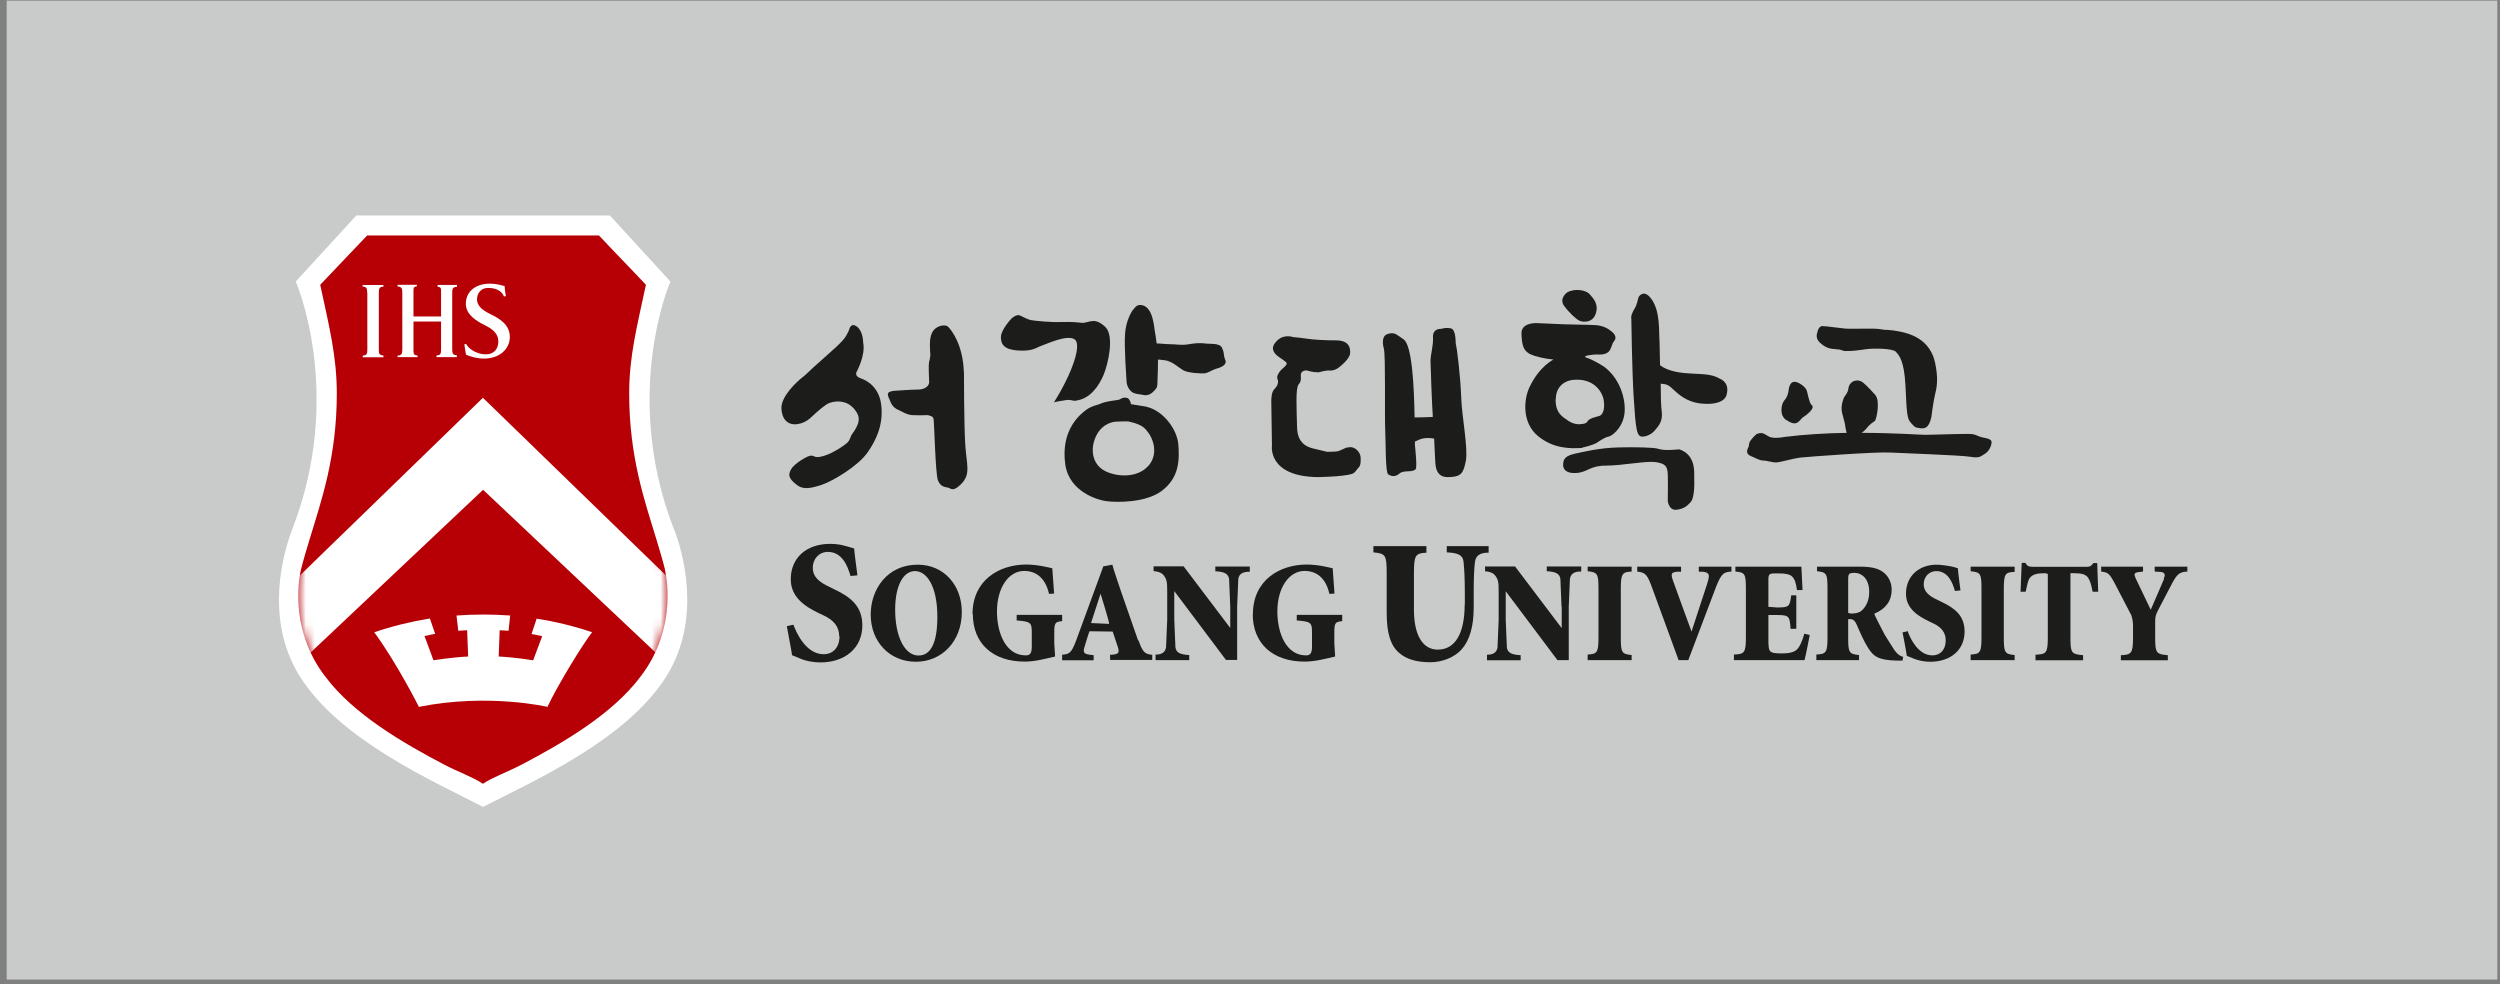
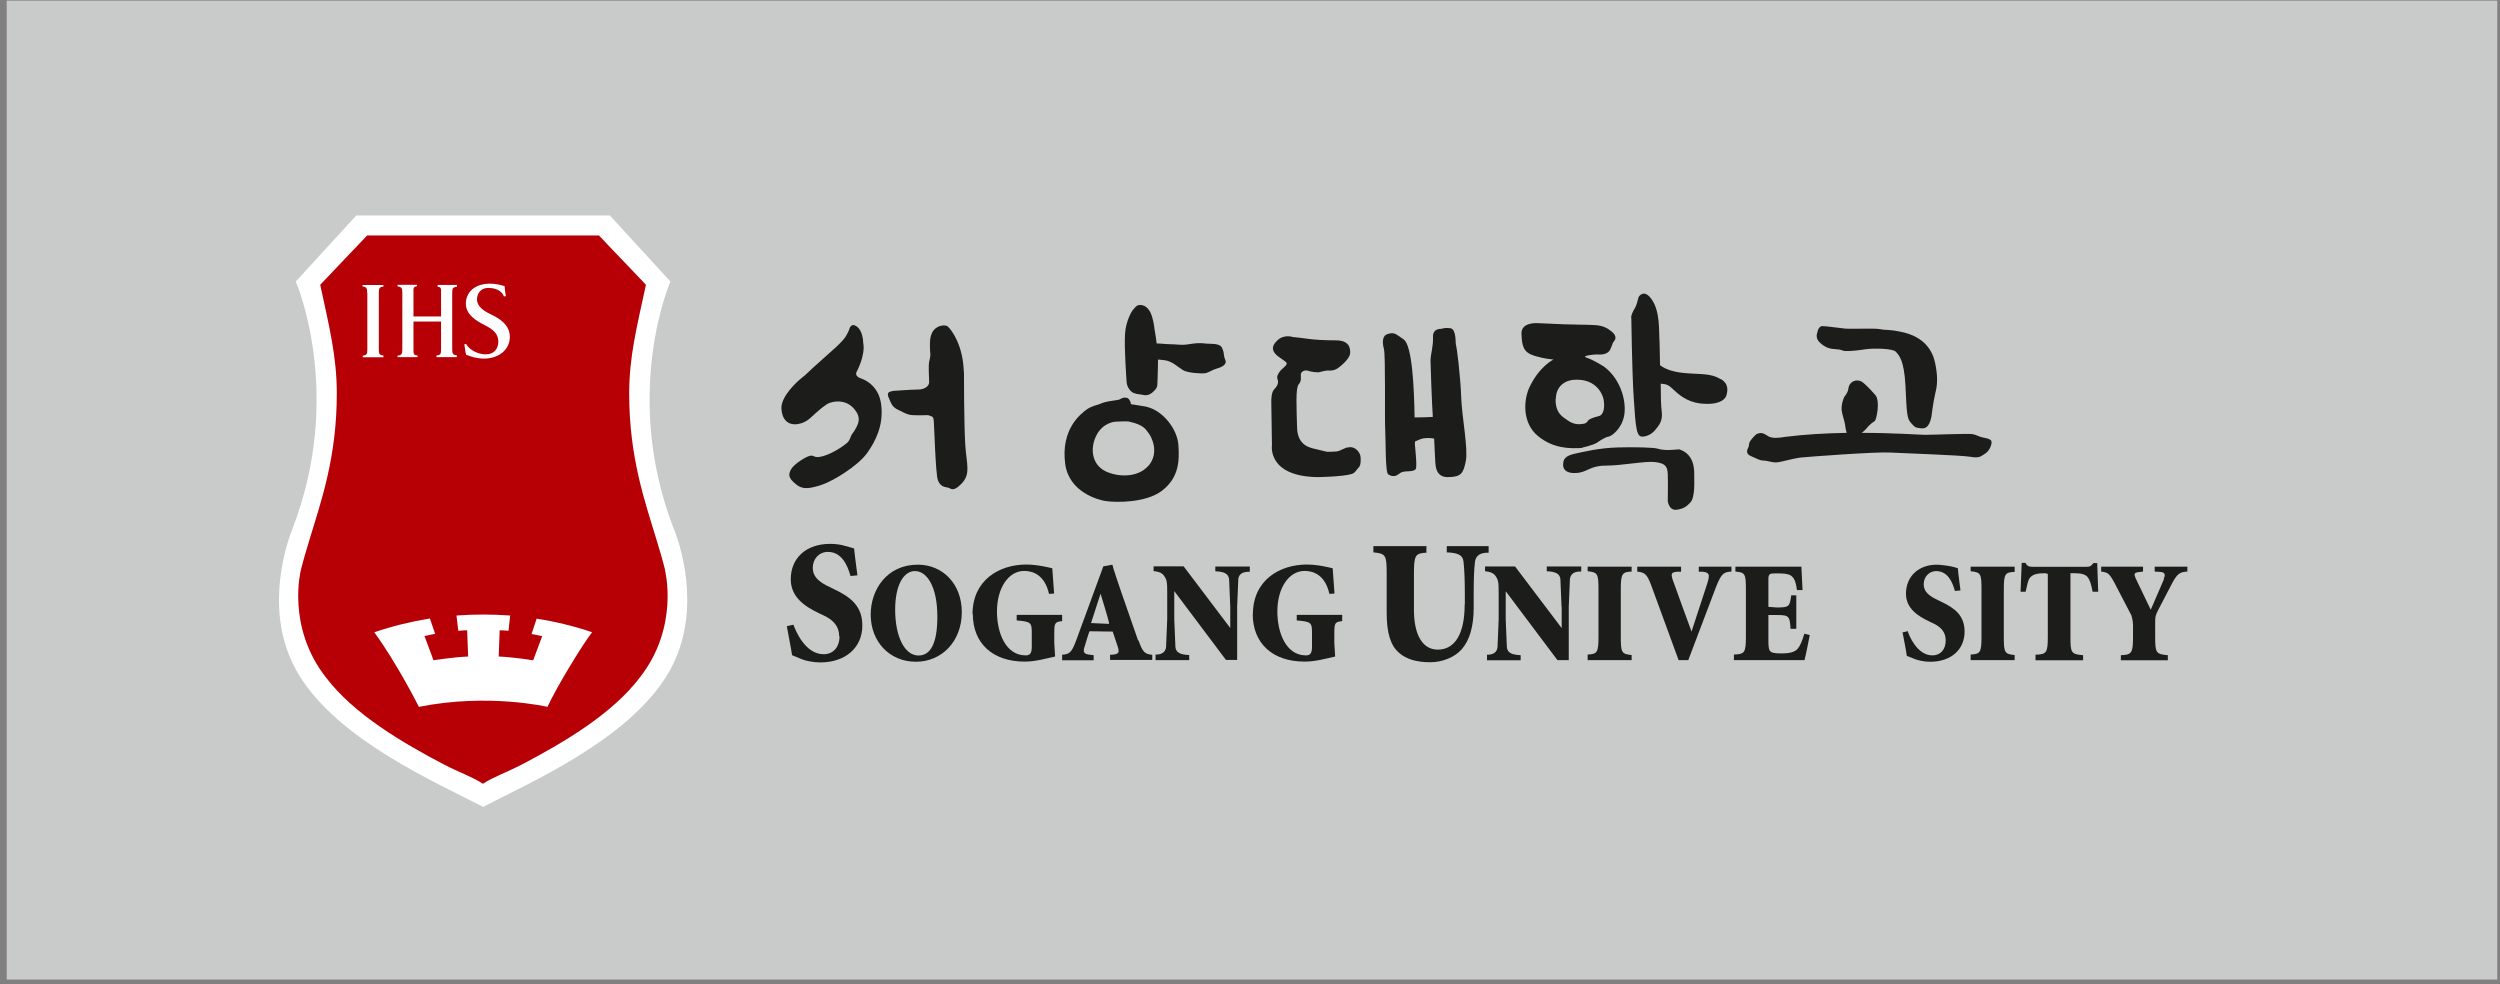
<svg xmlns="http://www.w3.org/2000/svg" width="282" height="111" viewBox="0 0 282 111" fill="none">
  <rect x="0" y="0" width="282" height="111" fill="#808080" stroke="none" />
  <path d="M281.694 0.07H0.754V110.493H281.694V0.07Z" fill="#C9CACA" />
  <path d="M97.143 42.686C97.143 42.686 96.365 42.501 96.624 41.946C96.624 41.946 97.661 40.078 97.365 38.635C97.365 38.635 97.365 37.359 96.661 36.841C96.198 36.508 96.031 36.748 95.976 36.804C95.791 36.989 95.883 37.007 95.68 37.433C95.328 38.136 95.235 38.376 92.902 40.411C90.846 42.223 91.161 42.057 90.457 42.612C89.939 43 88.069 44.72 88.143 46.089C88.198 47.273 88.847 48.031 90.032 47.828C91.143 47.643 91.643 46.866 92.198 46.44C92.198 46.44 93.124 45.59 93.587 45.442C94.421 45.164 95.55 45.164 96.383 46.163C97.124 47.069 97.013 47.772 96.031 49.085C96.031 49.085 95.865 49.603 95.68 49.825C95.495 50.066 94.106 51.083 92.902 51.434C91.828 51.749 91.921 51.361 91.439 51.398C90.976 51.453 89.55 52.341 89.235 52.933C88.902 53.543 88.902 53.931 89.846 54.671C90.495 55.189 91.198 55.189 92.735 54.671C93.976 54.246 96.754 52.581 97.828 51.083C98.772 49.751 99.68 47.957 99.402 45.682C99.18 43.684 97.772 42.889 97.106 42.686H97.143Z" fill="#1C1D1B" />
  <path d="M108.716 41.943C108.642 39.002 107.383 37.245 106.902 36.82C106.716 36.672 106.068 36.616 105.531 37.042C104.791 37.633 104.902 38.762 104.902 39.317C104.902 39.872 105.013 39.927 104.883 40.482C104.735 41.037 104.735 41.129 104.809 43.108C104.809 43.534 104.328 43.941 103.55 43.941C102.772 43.941 100.828 44.089 100.828 44.089C100.828 44.089 101.013 44.015 100.457 44.163C99.883 44.311 100.272 44.866 100.402 45.217C100.457 45.365 100.642 45.938 101.291 46.216C101.735 46.419 102.272 46.789 102.92 46.826C103.605 46.863 104.679 46.826 104.679 46.826C105.105 46.974 105.235 46.956 105.309 47.289C105.383 47.64 105.513 53.374 105.79 54.151C106.068 54.909 106.568 54.928 106.92 55.002C107.272 55.075 107.476 55.538 108.383 54.632C109.568 53.485 109.013 52.394 108.883 50.156C108.735 47.917 108.735 41.906 108.735 41.906L108.716 41.943Z" fill="#1C1D1B" />
-   <path d="M121.402 45.182C122.976 44.979 123.976 43.518 124.495 42.26C125.013 41.002 125.717 37.877 124.68 36.878C123.884 36.138 123.421 36.212 123.273 36.212C122.921 36.212 122.347 36.452 122.069 36.415C121.68 36.378 121.032 36.286 119.81 36.323C118.606 36.378 116.68 36.193 116.254 36.101C115.828 36.008 115.365 35.712 114.995 35.564C114.625 35.435 114.088 35.934 114.088 35.934C114.088 35.934 112.902 37.192 112.902 38.024C112.902 38.857 113.273 39.449 114.902 39.541C116.532 39.634 116.865 39.208 117.513 38.986C118.162 38.764 120.384 37.71 121.217 38.283C122.05 38.838 120.976 42.057 118.884 45.386C118.884 45.386 119.032 45.312 120.291 45.127C120.847 45.053 120.995 45.257 121.365 45.201L121.402 45.182Z" fill="#1C1D1B" />
  <path d="M138.029 39.762C137.992 39.54 137.789 39.133 137.826 39.208C137.585 38.69 136.474 38.801 136.104 38.764C135.715 38.708 135.141 38.671 134.529 38.764C134.141 38.819 133.622 38.949 132.881 38.874C132.307 38.819 131.715 38.837 131.196 38.782C130.9 38.745 130.641 38.745 130.474 38.745C130.4 38.19 130.326 37.654 130.27 37.376C130.178 37.062 130.122 34.398 128.585 34.398C128.141 34.398 127.918 34.861 127.752 35.009C127.752 35.009 126.993 36.082 126.9 37.709C126.807 39.337 127.048 42.555 127.085 43.129C127.141 43.684 127.511 44.183 127.881 44.331C128.252 44.479 128.678 44.479 128.993 44.553C129.326 44.645 129.752 44.516 130.067 44.202C130.622 43.684 130.53 43.573 130.567 42.962C130.604 42.426 130.622 40.854 130.622 40.558C130.752 40.558 130.974 40.595 131.363 40.632C132.196 40.724 132.9 41.427 133.455 41.76C134.011 42.093 135.604 42.148 135.9 42.111C136.381 42.019 136.733 41.723 137.196 41.593C138.455 41.261 138.289 40.743 138.196 40.558C138.104 40.373 138.048 40.003 138.029 39.818V39.762Z" fill="#1C1D1B" />
  <path d="M129.289 45.867L127.567 45.59C127.53 45.146 127.233 44.924 127.233 44.924C127.233 44.924 126.807 44.702 126.344 45.035C126.178 45.164 124.733 45.22 124.104 45.553C123.9 45.664 123.178 45.756 122.567 46.2C121.9 46.681 119.622 48.438 120.159 52.359C120.604 55.541 123.919 56.41 124.733 56.521C126.011 56.706 129.307 56.706 131.067 55.356C133.03 53.858 133.048 51.879 132.918 50.14C132.77 48.346 131.141 46.293 129.326 45.886L129.289 45.867ZM129.511 52.563C128.344 53.895 126.104 53.839 124.696 53.155C123.159 52.397 122.919 50.584 123.678 49.104C124.419 47.643 125.789 47.569 125.789 47.569C127.381 47.477 127.4 47.569 127.4 47.569C129.122 47.939 129.289 48.531 129.604 48.919C129.789 49.141 130.881 51.009 129.53 52.563H129.511Z" fill="#1C1D1B" />
  <path d="M151.921 50.47C151.087 50.822 151.05 50.951 150.31 50.951C149.569 50.951 149.958 51.025 149.328 50.877C148.939 50.785 148.81 50.748 148.402 50.655C147.791 50.507 146.347 50.285 146.31 48.195C146.254 45.957 146.125 43.775 146.495 43.349C146.865 42.924 146.699 42.535 146.736 42.203C146.773 41.888 147.199 41.74 147.439 41.796C147.68 41.851 148.069 41.999 148.736 41.999C148.736 41.999 149.347 41.833 149.717 41.796C149.958 41.777 150.476 41.925 151.124 41.37C151.124 41.37 152.236 40.519 152.291 39.872C152.347 39.225 152.161 38.392 150.699 38.392C149.439 38.392 148.18 38.318 147.439 38.207C146.81 38.115 146.31 38.059 145.847 38.022C145.847 38.022 144.828 37.634 144.032 38.448C143.421 39.058 143.55 39.447 143.754 39.779C144.088 40.316 145.217 40.76 145.143 41.037C145.069 41.315 144.513 41.666 144.384 41.87C144.254 42.073 143.958 42.425 144.106 42.776C144.254 43.127 144.106 43.534 143.754 43.886C143.402 44.237 143.402 45.014 143.402 45.365L143.476 50.23C143.476 50.23 142.921 53.744 148.643 53.818C148.643 53.818 151.421 53.781 152.476 53.467C152.884 53.337 153.013 52.967 153.31 52.671C153.513 52.449 153.513 51.765 153.458 51.432C153.31 50.785 152.606 50.23 151.958 50.507L151.921 50.47Z" fill="#1C1D1B" />
  <path d="M164.214 38.856C164.177 38.745 164.289 37.117 163.603 37.025C162.863 36.932 162.9 37.062 162.492 37.099C162.492 37.099 161.603 37.043 161.64 38.024C161.696 39.004 161.363 39.966 161.363 40.706C161.363 41.094 161.511 45.422 161.622 47.031C160.955 47.068 160.103 47.087 159.566 47.087C159.511 43.776 159.307 38.949 158.326 38.283C157.585 37.783 157.381 37.487 156.733 37.617C156.4 37.691 156.178 37.82 156.104 38.024C156.104 38.024 155.844 38.412 156.104 39.355C156.307 40.132 156.178 47.031 156.252 48.511C156.326 49.972 156.252 53.32 156.603 53.524C156.955 53.727 157.363 53.838 157.863 53.413C158.363 52.987 159.27 53.339 159.678 52.932C159.863 52.765 159.677 50.971 159.603 50.194C159.603 50.12 159.603 49.991 159.603 49.806C159.733 49.75 159.9 49.676 160.159 49.565C160.659 49.362 161.27 49.38 161.77 49.473C161.844 50.897 161.9 52.414 161.937 52.506C161.974 52.654 162.029 53.819 163.289 53.819C164.826 53.819 165.066 53.394 165.344 52.007C165.622 50.601 164.9 46.994 164.826 44.867C164.733 42.296 164.326 39.17 164.233 38.856H164.214Z" fill="#1C1D1B" />
-   <path d="M178.197 36.193C178.548 36.341 179.66 36.47 180.011 35.342C180.363 34.232 179.66 33.603 179.308 33.178C178.956 32.752 177.697 32.475 176.789 32.974C176.789 32.974 175.808 33.64 176.437 34.51C176.974 35.249 177.826 36.045 178.197 36.193Z" fill="#1C1D1B" />
  <path d="M178.474 50.489C178.474 50.489 179.733 50.23 180.196 49.897C180.548 49.656 181.122 49.286 181.456 49.249C181.789 49.194 182.863 48.417 183.178 47.011C183.511 45.606 182.993 42.868 180.9 41.333C180.9 41.333 179.733 40.593 178.993 40.353C178.252 40.131 179.789 39.983 180.067 39.983C180.344 39.983 181.326 40.131 181.659 39.373C181.993 38.633 181.807 38.818 182.104 38.429C182.326 38.133 182.27 37.745 181.696 37.319C181.289 36.986 180.715 36.709 179.919 36.672C179.122 36.617 177.122 36.617 176.419 36.58C175.715 36.543 173.437 36.45 173.437 36.45C173.437 36.45 171.567 36.302 171.622 37.652C171.678 39.003 171.807 39.742 173.067 40.131C174.307 40.501 174.882 40.501 175.233 40.556C175.233 40.556 173.678 41.296 172.567 43.59C171.808 45.125 171.715 47.751 173.493 49.194C175.215 50.6 177.048 50.618 178.493 50.526L178.474 50.489ZM175.493 45.014C175.53 42.961 177.437 42.85 177.437 42.85C179.77 42.628 180.733 44.163 180.9 45.143C181.085 46.364 180.678 46.808 180.456 46.901C180.215 46.993 179.659 47.086 179.326 47.289C178.993 47.474 179.122 47.714 178.604 47.807C178.085 47.899 177.53 47.881 176.919 47.474C176.307 47.048 175.437 46.642 175.474 45.014H175.493Z" fill="#1C1D1B" />
  <path d="M194.105 42.776C192.939 42.073 191.957 42.258 189.939 42.073C188.42 41.925 187.605 41.481 187.253 41.185C187.235 40.038 187.216 39.04 187.198 38.577C187.105 37.319 187.291 35.174 186.309 33.768C185.42 32.492 184.828 33.491 184.828 33.528C184.735 33.861 184.605 34.471 184.42 34.748C184.235 35.026 183.92 35.655 184.013 35.932C184.013 35.932 184.087 41.648 184.272 44.681C184.513 48.51 184.605 49.287 185.309 49.25C185.772 49.213 186.291 49.009 186.716 48.491C187.142 47.973 187.587 47.492 187.439 46.364C187.365 45.92 187.328 44.663 187.328 43.275C188.087 43.349 188.198 43.405 188.92 44.089C189.698 44.81 190.716 45.513 192.328 45.55C194.198 45.624 194.661 44.922 194.753 44.552C194.809 44.293 195.124 43.368 194.142 42.776H194.105Z" fill="#1C1D1B" />
  <path d="M189.384 50.692C189.384 50.692 188.995 50.729 188.55 50.748C188.032 50.785 187.384 50.748 187.013 50.618C186.643 50.47 184.31 50.415 182.532 50.47C180.384 50.526 178.68 50.951 177.495 51.21C176.291 51.488 176.365 52.098 176.328 52.283C176.328 52.283 176.088 53.448 177.773 53.356C179.088 53.282 179.31 52.523 181.125 52.523C182.939 52.523 185.606 51.987 186.68 52.117C187.754 52.264 188.087 52.505 188.124 53.485C188.161 54.465 188.124 56.519 188.124 56.519C188.124 56.519 188.254 57.61 189.106 57.499C189.939 57.406 190.31 57.074 190.698 56.648C191.217 56.075 191.106 54.188 191.106 53.707C191.106 53.226 191.254 51.247 189.384 50.674V50.692Z" fill="#1C1D1B" />
  <path d="M207.028 39.393C207.732 39.393 207.714 39.56 208.121 39.597C208.732 39.634 209.88 39.486 210.454 39.393C211.343 39.264 213.51 39.301 213.843 39.671C214.176 40.041 214.787 40.577 214.936 43.499C215.084 46.81 215.121 47.236 215.584 47.735C216.047 48.253 216.01 48.197 216.51 48.29C217.065 48.382 217.584 48.345 217.861 47.032C217.861 47.032 218.065 45.349 218.287 44.424C218.528 43.499 218.621 42.575 218.287 40.965C218.01 39.615 217.121 37.95 214.362 37.414C212.769 37.1 212.825 37.285 212.121 37.137C211.436 36.989 209.047 37.137 208.121 37.063C207.195 36.97 206.01 36.785 205.547 36.785C205.232 36.785 205.028 37.211 204.991 37.525C204.991 37.525 204.714 38.117 205.269 38.635C205.825 39.153 206.343 39.375 207.047 39.375L207.028 39.393Z" fill="#1C1D1B" />
-   <path d="M201.587 47.42C201.772 47.568 202.142 47.772 202.457 47.753C202.883 47.753 203.161 47.198 203.402 47.05C203.642 46.921 204.161 46.495 204.346 46.218C204.531 45.941 204.494 45.793 204.29 45.608C204.105 45.423 203.939 44.535 203.809 44.072C203.661 43.61 202.883 43.111 202.513 43.074C202.142 43.018 201.846 43.277 201.754 44.017C201.754 44.017 201.716 44.664 201.291 45.145C200.883 45.608 200.883 46.514 201.068 46.884C201.254 47.254 201.383 47.309 201.587 47.439V47.42Z" fill="#1C1D1B" />
  <path d="M224.643 49.806C224.587 49.529 224.124 49.436 223.643 49.344C223.18 49.251 222.995 49.066 222.532 48.974C222.069 48.881 218.143 49.048 217.161 49.048C216.587 49.048 213.68 48.826 209.995 48.826C210.161 48.715 210.31 48.586 210.458 48.419C210.939 47.809 211.291 47.624 211.476 47.494C211.661 47.346 212.124 45.238 211.532 44.553C210.828 43.758 210.217 43.148 209.939 43.018C209.384 42.741 208.587 43.018 208.495 43.85C208.458 44.257 208.124 44.646 208.032 44.775C208.032 44.775 207.569 45.7 207.791 46.588C208.032 47.476 208.124 47.79 208.161 48.179C208.18 48.382 208.254 48.641 208.31 48.826C206.05 48.863 203.624 48.992 201.291 49.288C201.291 49.288 200.402 49.473 199.81 49.344C199.199 49.214 198.976 48.586 198.125 48.974C198.125 48.974 197.754 49.288 197.476 49.677C197.199 50.047 197.328 50.232 197.236 50.417C197.143 50.602 196.81 51.157 197.476 51.434C198.125 51.711 198.495 51.952 198.921 51.952C199.347 51.952 199.902 52.192 200.421 52.155C200.939 52.118 202.199 51.73 203.032 51.619C203.865 51.526 211.569 50.953 213.198 51.045C214.828 51.138 221.18 51.341 222.254 51.526C223.328 51.711 223.42 51.471 223.939 51.157C224.457 50.824 224.698 50.084 224.643 49.806Z" fill="#1C1D1B" />
  <path d="M94.661 71.78C94.661 70.688 94.069 69.93 92.735 69.338L92.458 69.209C90.847 68.45 89.198 67.396 89.198 65.343C89.198 62.92 90.958 61.348 93.643 61.348C94.235 61.348 94.828 61.422 95.365 61.588L95.587 61.644L96.346 61.866C96.346 62.106 96.717 64.899 96.717 64.899L95.939 64.973C95.587 63.734 94.939 62.254 93.383 62.254C92.402 62.254 91.68 63.031 91.68 64.048C91.68 64.973 92.254 65.62 93.661 66.249L94.069 66.453C95.995 67.359 97.272 68.395 97.272 70.559C97.272 73.056 95.365 74.721 92.532 74.721C91.754 74.721 90.976 74.554 90.513 74.388L89.347 73.907C89.347 73.796 89.106 72.538 89.106 72.538L88.754 70.633C88.754 70.633 89.347 70.503 89.495 70.466C89.735 71.114 90.809 73.796 92.902 73.796C93.995 73.796 94.698 73 94.698 71.761L94.661 71.78Z" fill="#1C1D1B" />
  <path d="M103.53 63.695C100.03 63.695 98.215 66.525 98.215 69.318C98.215 72.407 100.363 74.645 103.307 74.645C106.252 74.645 108.492 72.333 108.492 69.041C108.492 65.933 106.4 63.695 103.53 63.695ZM103.604 73.942C102.048 73.942 100.974 71.815 100.974 68.763C100.974 66.118 101.863 64.417 103.215 64.417C104.474 64.417 105.733 66.007 105.733 69.577C105.733 72.481 105.011 73.942 103.604 73.942Z" fill="#1C1D1B" />
  <path d="M109.699 69.284C109.699 65.418 112.736 63.68 115.755 63.68C117.032 63.68 118.329 64.013 118.699 64.105L118.903 66.954C118.903 66.954 118.421 66.99 118.329 66.99C117.847 64.863 116.532 64.401 115.532 64.401C113.755 64.401 112.458 66.325 112.458 68.97C112.458 71.43 113.458 73.927 115.699 73.927C116.125 73.927 116.384 73.76 116.384 72.965V71.393C116.384 70.227 116.292 70.116 114.681 69.987V69.358H119.81V70.061C119.014 70.153 118.921 70.246 118.921 71.393V72.558L119.014 74.056C117.995 74.278 116.81 74.629 115.588 74.629C111.977 74.629 109.736 72.576 109.736 69.266L109.699 69.284Z" fill="#1C1D1B" />
  <path d="M141.327 69.284C141.327 65.418 144.383 63.68 147.401 63.68C148.679 63.68 149.957 64.013 150.327 64.105L150.531 66.954C150.531 66.954 150.049 66.99 149.957 66.99C149.475 64.863 148.179 64.401 147.16 64.401C145.383 64.401 144.086 66.325 144.086 68.97C144.086 71.43 145.086 73.927 147.309 73.927C147.734 73.927 147.994 73.76 147.994 72.965V71.393C147.994 70.227 147.901 70.116 146.272 69.987V69.358H151.401V70.061C150.605 70.153 150.512 70.246 150.512 71.393V72.558L150.605 74.056C149.605 74.278 148.401 74.629 147.16 74.629C143.549 74.629 141.309 72.576 141.309 69.266L141.327 69.284Z" fill="#1C1D1B" />
  <path d="M128.383 72.259L126.457 66.729C126.457 66.729 125.475 63.862 125.475 63.695C125.475 63.695 124.457 63.899 124.457 63.88L121.364 72.315C120.846 73.702 120.568 73.794 119.809 73.85V74.479H123.364V73.905L122.938 73.85C122.623 73.813 122.401 73.757 122.309 73.609C122.197 73.443 122.253 73.184 122.383 72.814C122.383 72.814 122.846 71.242 122.901 71.205L125.512 71.242L126.068 72.906C126.179 73.239 126.216 73.443 126.142 73.609C126.068 73.72 125.92 73.794 125.623 73.831C125.623 73.831 125.216 73.887 125.216 73.831V74.442C125.346 74.442 129.975 74.442 129.975 74.442V73.868C129.179 73.757 128.92 73.665 128.42 72.222L128.383 72.259ZM123.068 70.28L124.142 66.969C124.142 66.969 125.179 70.28 125.105 70.373L123.068 70.28Z" fill="#1C1D1B" />
  <path d="M138.773 68.451L138.643 65.326C138.551 64.734 138.162 64.493 137.088 64.438V63.901H140.977V64.493C140.199 64.475 139.754 64.734 139.68 65.307L139.551 68.433V74.444H138.292L132.458 66.676V69.876L132.588 73.001C132.662 73.593 133.069 73.834 134.143 73.889V74.463H130.347V73.834C131.032 73.852 131.458 73.575 131.532 73.001L131.662 69.876V66.879C131.662 65.695 131.643 65.436 131.31 64.956C131.051 64.586 130.662 64.475 130.125 64.419V63.883H133.514L138.773 70.837V68.433V68.451Z" fill="#1C1D1B" />
  <path d="M176.141 68.448L176.012 65.323C175.938 64.731 175.53 64.49 174.475 64.435V63.898H178.363V64.472C177.586 64.435 177.16 64.731 177.086 65.323L176.956 68.448V74.46H175.678L169.845 66.691V69.891L169.975 73.017C170.049 73.609 170.456 73.85 171.53 73.905V74.478H167.734V73.85C168.419 73.868 168.845 73.591 168.919 73.017L169.049 69.891V66.895C169.049 65.711 169.03 65.452 168.697 64.971C168.438 64.601 168.049 64.49 167.512 64.435V63.898H170.901L176.16 70.853V68.448H176.141Z" fill="#1C1D1B" />
  <path d="M165.233 68.19V67.006C165.233 65.379 165.177 64.158 165.084 63.344C164.992 62.623 164.51 62.364 163.196 62.308V61.605H167.918V62.345C166.992 62.327 166.492 62.641 166.381 63.344C166.27 64.177 166.233 65.416 166.233 67.006V68.542C166.233 70.632 165.788 72.204 164.881 73.24C164.103 74.127 162.714 74.701 161.344 74.701C159.77 74.701 158.622 74.349 157.825 73.647C156.844 72.814 156.418 71.409 156.418 69.097V64.75C156.418 62.623 156.325 62.438 154.918 62.308V61.605H160.899V62.345C159.64 62.401 159.492 62.641 159.492 64.731V68.782C159.492 71.63 160.473 73.277 162.177 73.277C164.14 73.277 165.214 71.464 165.214 68.19H165.233Z" fill="#1C1D1B" />
  <path d="M179.086 74.461V73.832C180.16 73.776 180.308 73.61 180.308 71.853V66.471C180.308 64.732 180.216 64.547 179.086 64.436V63.918H184.049V64.473C182.975 64.51 182.827 64.732 182.827 66.471V71.853C182.827 73.61 182.919 73.776 184.049 73.888V74.461H179.086Z" fill="#1C1D1B" />
  <path d="M190.846 71.113L192.42 66.304L192.568 65.842C192.735 65.305 192.828 64.972 192.698 64.75C192.587 64.584 192.383 64.528 192.068 64.491H191.624V63.918H195.309V64.473C194.457 64.528 194.198 64.639 193.587 66.156L190.439 74.461H189.346L186.272 66.064C185.754 64.639 185.457 64.584 184.68 64.473V63.918H189.624V64.491H189.124C188.865 64.528 188.68 64.584 188.606 64.695C188.531 64.843 188.569 65.028 188.661 65.342L189.939 68.875L190.809 71.243L190.865 71.076L190.846 71.113Z" fill="#1C1D1B" />
  <path d="M195.586 74.461V73.832C196.79 73.795 196.938 73.61 196.938 71.853V66.471C196.938 64.732 196.845 64.565 195.753 64.473V63.918H203.197L203.327 66.563H202.697C202.604 65.786 202.438 65.324 202.178 65.065C201.938 64.787 201.438 64.676 200.549 64.676H200.29C199.678 64.676 199.475 64.713 199.475 65.305V68.45L200.438 68.524C201.827 68.524 201.882 68.413 202.049 67.155H202.623V70.928H201.975C201.882 69.522 201.827 69.374 200.438 69.374H199.475V72.093C199.475 72.981 199.493 73.388 199.808 73.555C200.086 73.703 200.604 73.703 201.067 73.703C201.901 73.703 202.475 73.536 202.771 73.185C203.03 72.889 203.29 72.315 203.53 71.483C203.753 71.538 204.141 71.631 204.141 71.631C204.141 71.631 203.678 74.035 203.549 74.461H195.604H195.586Z" fill="#1C1D1B" />
-   <path d="M213.735 73.407L212.623 71.649C212.623 71.649 211.42 69.374 211.42 69.226C212.716 68.69 213.383 67.765 213.383 66.526C213.383 65.675 212.994 64.917 212.327 64.473C211.772 64.084 210.994 63.918 209.735 63.918H204.957V64.436C206.068 64.547 206.142 64.732 206.142 66.471V71.853C206.142 73.61 205.994 73.776 204.883 73.832V74.461H209.698V73.888C208.549 73.776 208.475 73.592 208.475 71.853V69.837H208.735C209.031 69.837 209.272 70.059 209.438 70.466C209.846 71.409 210.272 72.389 210.716 73.074C211.327 74.035 211.864 74.479 213.994 74.516H214.605L214.679 74.091C214.679 74.091 214.197 74.035 213.735 73.388V73.407ZM209.957 68.912C209.642 69.152 209.253 69.208 208.753 69.208L208.475 69.134V65.379C208.475 64.695 208.549 64.621 209.235 64.621C209.92 64.621 210.846 65.194 210.846 66.766C210.846 67.691 210.531 68.413 209.957 68.912Z" fill="#1C1D1B" />
  <path d="M217.661 70.116C216.346 69.506 214.994 68.637 214.994 66.972C214.994 64.975 216.476 63.624 218.642 63.698C218.642 63.698 219.513 63.772 220.05 63.883C220.587 63.994 220.846 64.105 220.846 64.105C220.846 64.346 221.142 66.602 221.142 66.602L220.513 66.658C220.235 65.64 219.698 64.42 218.402 64.42C217.605 64.42 216.994 65.067 216.994 65.899C216.994 66.658 217.476 67.194 218.642 67.712L218.976 67.878C220.55 68.618 221.605 69.469 221.605 71.245C221.605 73.298 220.05 74.648 217.717 74.648C217.087 74.648 216.439 74.5 216.068 74.371L215.087 73.982C215.087 73.871 214.902 72.872 214.902 72.872C214.902 72.872 214.605 71.337 214.605 71.319C214.605 71.356 215.087 71.226 215.18 71.189C215.365 71.726 216.254 73.927 217.976 73.927C218.883 73.927 219.476 73.261 219.476 72.243C219.476 71.337 218.994 70.708 217.883 70.227L217.642 70.116H217.661Z" fill="#1C1D1B" />
  <path d="M222.289 74.461V73.832C223.363 73.776 223.511 73.61 223.511 71.853V66.471C223.511 64.732 223.437 64.547 222.289 64.436V63.918H227.252V64.51C226.178 64.547 226.03 64.732 226.03 66.471V71.853C226.03 73.61 226.122 73.776 227.252 73.888V74.461H222.289Z" fill="#1C1D1B" />
  <path d="M228.066 63.492H228.473C228.659 63.862 228.862 63.936 229.288 63.936H235.362C235.807 63.936 235.881 63.825 236.14 63.511H236.566L236.677 66.748H236.047C235.881 65.841 235.714 65.379 235.473 65.083C235.214 64.787 234.788 64.657 233.955 64.657H233.547V71.871C233.547 73.628 233.622 73.795 234.973 73.906V74.479H229.603V73.85C230.844 73.813 230.992 73.628 230.992 71.871V64.731L230.677 64.657C229.733 64.657 229.288 64.805 228.973 65.175C228.751 65.471 228.677 65.934 228.492 66.748H227.918L228.048 63.492H228.066Z" fill="#1C1D1B" />
  <path d="M244.067 65.287C244.16 65.065 244.234 64.861 244.141 64.713C244.086 64.602 243.919 64.528 243.66 64.51L243.049 64.473V63.918H246.734V64.473C245.882 64.51 245.586 64.75 245.049 65.731L243.419 68.856C243.141 69.43 243.104 69.541 243.104 70.244V71.871C243.104 73.629 243.197 73.795 244.53 73.906V74.479H239.234V73.906C240.456 73.869 240.604 73.647 240.604 71.871V70.466C240.604 70.003 240.419 69.411 240.419 69.411L238.493 65.712C237.919 64.658 237.752 64.565 237.012 64.473V63.918H241.734V64.473L241.123 64.547C240.956 64.584 240.845 64.621 240.808 64.713C240.734 64.843 240.808 64.991 240.901 65.231L242.604 68.782L244.104 65.305L244.067 65.287Z" fill="#1C1D1B" />
  <path d="M76.011 59.684C70.085 44.388 75.622 31.755 75.622 31.755L68.789 24.301H40.197L33.363 31.755C33.363 31.755 38.9 44.388 32.974 59.684C31.956 62.311 29.808 69.765 33.752 76.183C38.271 83.526 49.159 88.243 54.493 91.017C59.826 88.243 70.715 83.526 75.233 76.183C79.177 69.765 77.048 62.292 76.029 59.684H76.011Z" fill="white" />
  <path d="M75.028 64.31C74.75 63.181 74.398 62.016 74.028 60.795C72.713 56.467 70.972 51.529 70.972 44.389C70.972 40.246 71.824 36.935 72.861 32.126C71.713 30.887 68.565 27.65 67.565 26.559H41.417C40.417 27.631 37.269 30.887 36.121 32.126C37.158 36.935 37.991 40.246 37.991 44.389C37.991 51.529 36.25 56.467 34.936 60.795C34.565 62.016 34.213 63.181 33.936 64.31C33.936 64.31 32.288 70.654 36.732 76.369C39.898 80.586 45.528 83.842 50.028 86.209C51.843 87.153 53.306 87.633 54.472 88.41C55.639 87.633 57.102 87.153 58.917 86.209C63.417 83.842 69.046 80.586 72.213 76.369C76.657 70.654 75.009 64.31 75.009 64.31H75.028Z" fill="#B60005" />
  <mask id="mask0_1_16177" style="mask-type:luminance" maskUnits="userSpaceOnUse" x="33" y="26" width="43" height="63">
-     <path d="M75.028 64.31C74.75 63.181 74.398 62.016 74.028 60.795C72.713 56.467 70.972 51.529 70.972 44.389C70.972 40.246 71.824 36.935 72.861 32.126C71.713 30.887 68.565 27.65 67.565 26.559H41.417C40.417 27.631 37.269 30.887 36.121 32.126C37.158 36.935 37.991 40.246 37.991 44.389C37.991 51.529 36.25 56.467 34.936 60.795C34.565 62.016 34.213 63.181 33.936 64.31C33.936 64.31 32.288 70.654 36.732 76.369C39.898 80.586 45.528 83.842 50.028 86.209C51.843 87.153 53.306 87.633 54.472 88.41C55.639 87.633 57.102 87.153 58.917 86.209C63.417 83.842 69.046 80.586 72.213 76.369C76.657 70.654 75.009 64.31 75.009 64.31H75.028Z" fill="white" />
-   </mask>
+     </mask>
  <g mask="url(#mask0_1_16177)">
    <path d="M77.437 67.159L54.474 44.871L31.511 67.159C30.845 70.562 30.974 74.151 31.715 76.74L54.493 55.248L77.27 76.74C77.992 74.151 78.122 70.562 77.474 67.159H77.437Z" fill="white" />
  </g>
  <path d="M41.417 33.032C41.417 32.533 41.361 32.367 40.898 32.311V32.145H43.25V32.33C42.787 32.367 42.732 32.533 42.732 33.051V39.395C42.732 39.895 42.769 40.061 43.25 40.098V40.301H40.917V40.116C41.38 40.079 41.435 39.913 41.435 39.414V33.032H41.417Z" fill="white" />
  <path d="M49.751 35.695V33.05C49.751 32.55 49.788 32.384 49.362 32.347V32.144H51.547V32.347C51.066 32.384 51.01 32.55 51.01 33.05V39.376C51.01 39.875 51.066 40.041 51.529 40.078V40.282H49.233V40.097C49.714 40.06 49.751 39.894 49.751 39.394V36.268H46.64V39.394C46.64 39.912 46.64 40.078 47.103 40.097V40.282H44.844V40.115C45.307 40.078 45.381 39.912 45.381 39.413V33.031C45.381 32.532 45.325 32.365 44.844 32.31V32.125H47.029V32.291C46.603 32.347 46.64 32.513 46.64 33.013V35.695H49.751Z" fill="white" />
  <path d="M52.583 38.784C52.694 39.117 53.527 39.968 54.823 39.968C55.694 39.968 56.212 39.376 56.212 38.525C56.212 37.675 55.638 37.157 54.712 36.694C53.749 36.213 52.546 35.51 52.546 34.253C52.546 32.995 53.527 31.996 55.268 31.996C55.971 31.996 56.527 32.163 56.916 32.273C56.953 32.754 56.99 33.013 57.064 33.402L56.842 33.439C56.712 33.069 56.268 32.477 55.064 32.477C54.268 32.477 53.805 33.069 53.805 33.772C53.805 34.475 54.379 34.974 55.286 35.418C56.36 35.936 57.508 36.62 57.508 38.007C57.508 39.395 56.323 40.449 54.583 40.449C54.175 40.449 53.731 40.375 53.434 40.301C53.101 40.209 52.823 40.116 52.583 40.023C52.471 39.672 52.453 39.21 52.379 38.84L52.601 38.784H52.583Z" fill="white" />
  <path d="M60.529 69.801L59.955 71.521C59.955 71.521 60.566 71.614 61.159 71.762L60.141 74.481C60.141 74.481 58.159 74.148 56.252 74.055L56.363 71.096C56.363 71.096 56.77 71.096 57.363 71.151L57.548 69.431C56.548 69.357 55.548 69.32 54.529 69.32C53.511 69.32 52.492 69.357 51.492 69.431L51.696 71.151C52.27 71.096 52.696 71.096 52.696 71.096L52.807 74.055C50.881 74.148 48.9 74.481 48.9 74.481L47.881 71.743C48.492 71.595 49.085 71.503 49.085 71.503L48.492 69.764C46.344 70.116 44.233 70.634 42.215 71.318C44.789 74.832 47.252 79.734 47.252 79.734C55.085 78.162 61.752 79.734 61.752 79.734C62.937 77.218 65.77 72.613 66.789 71.318C64.77 70.634 62.678 70.116 60.511 69.783L60.529 69.801Z" fill="white" />
</svg>